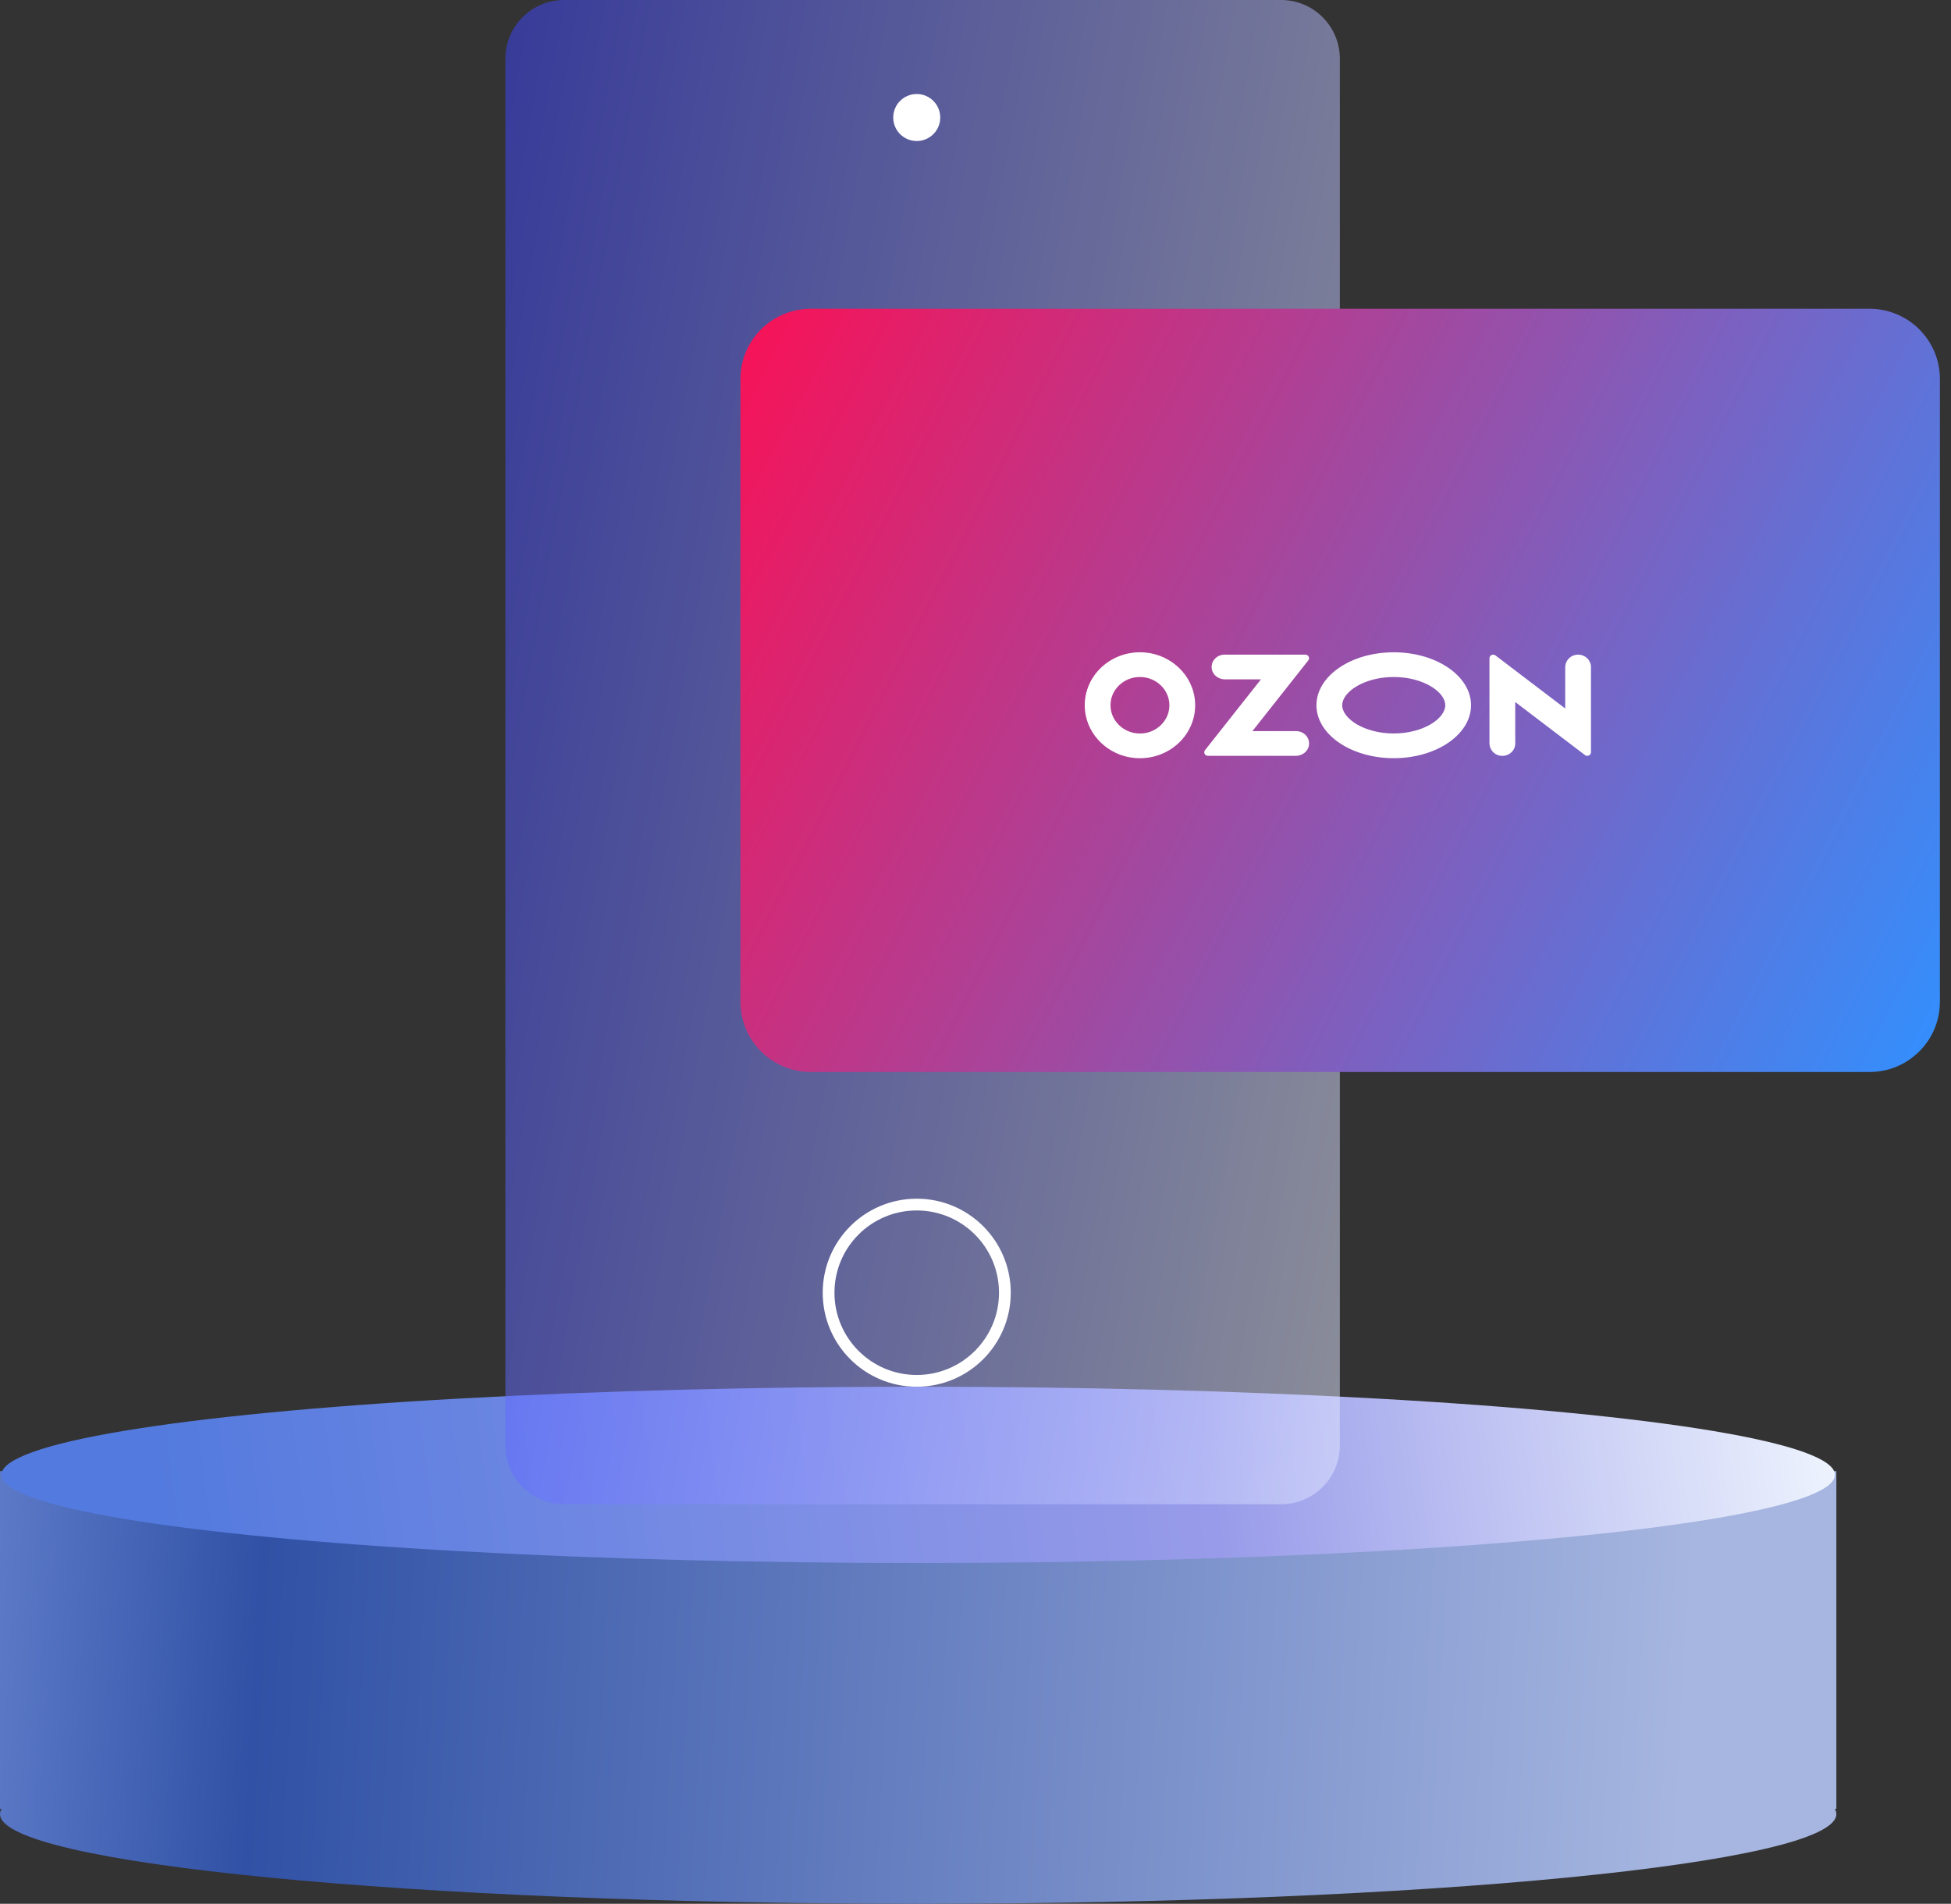
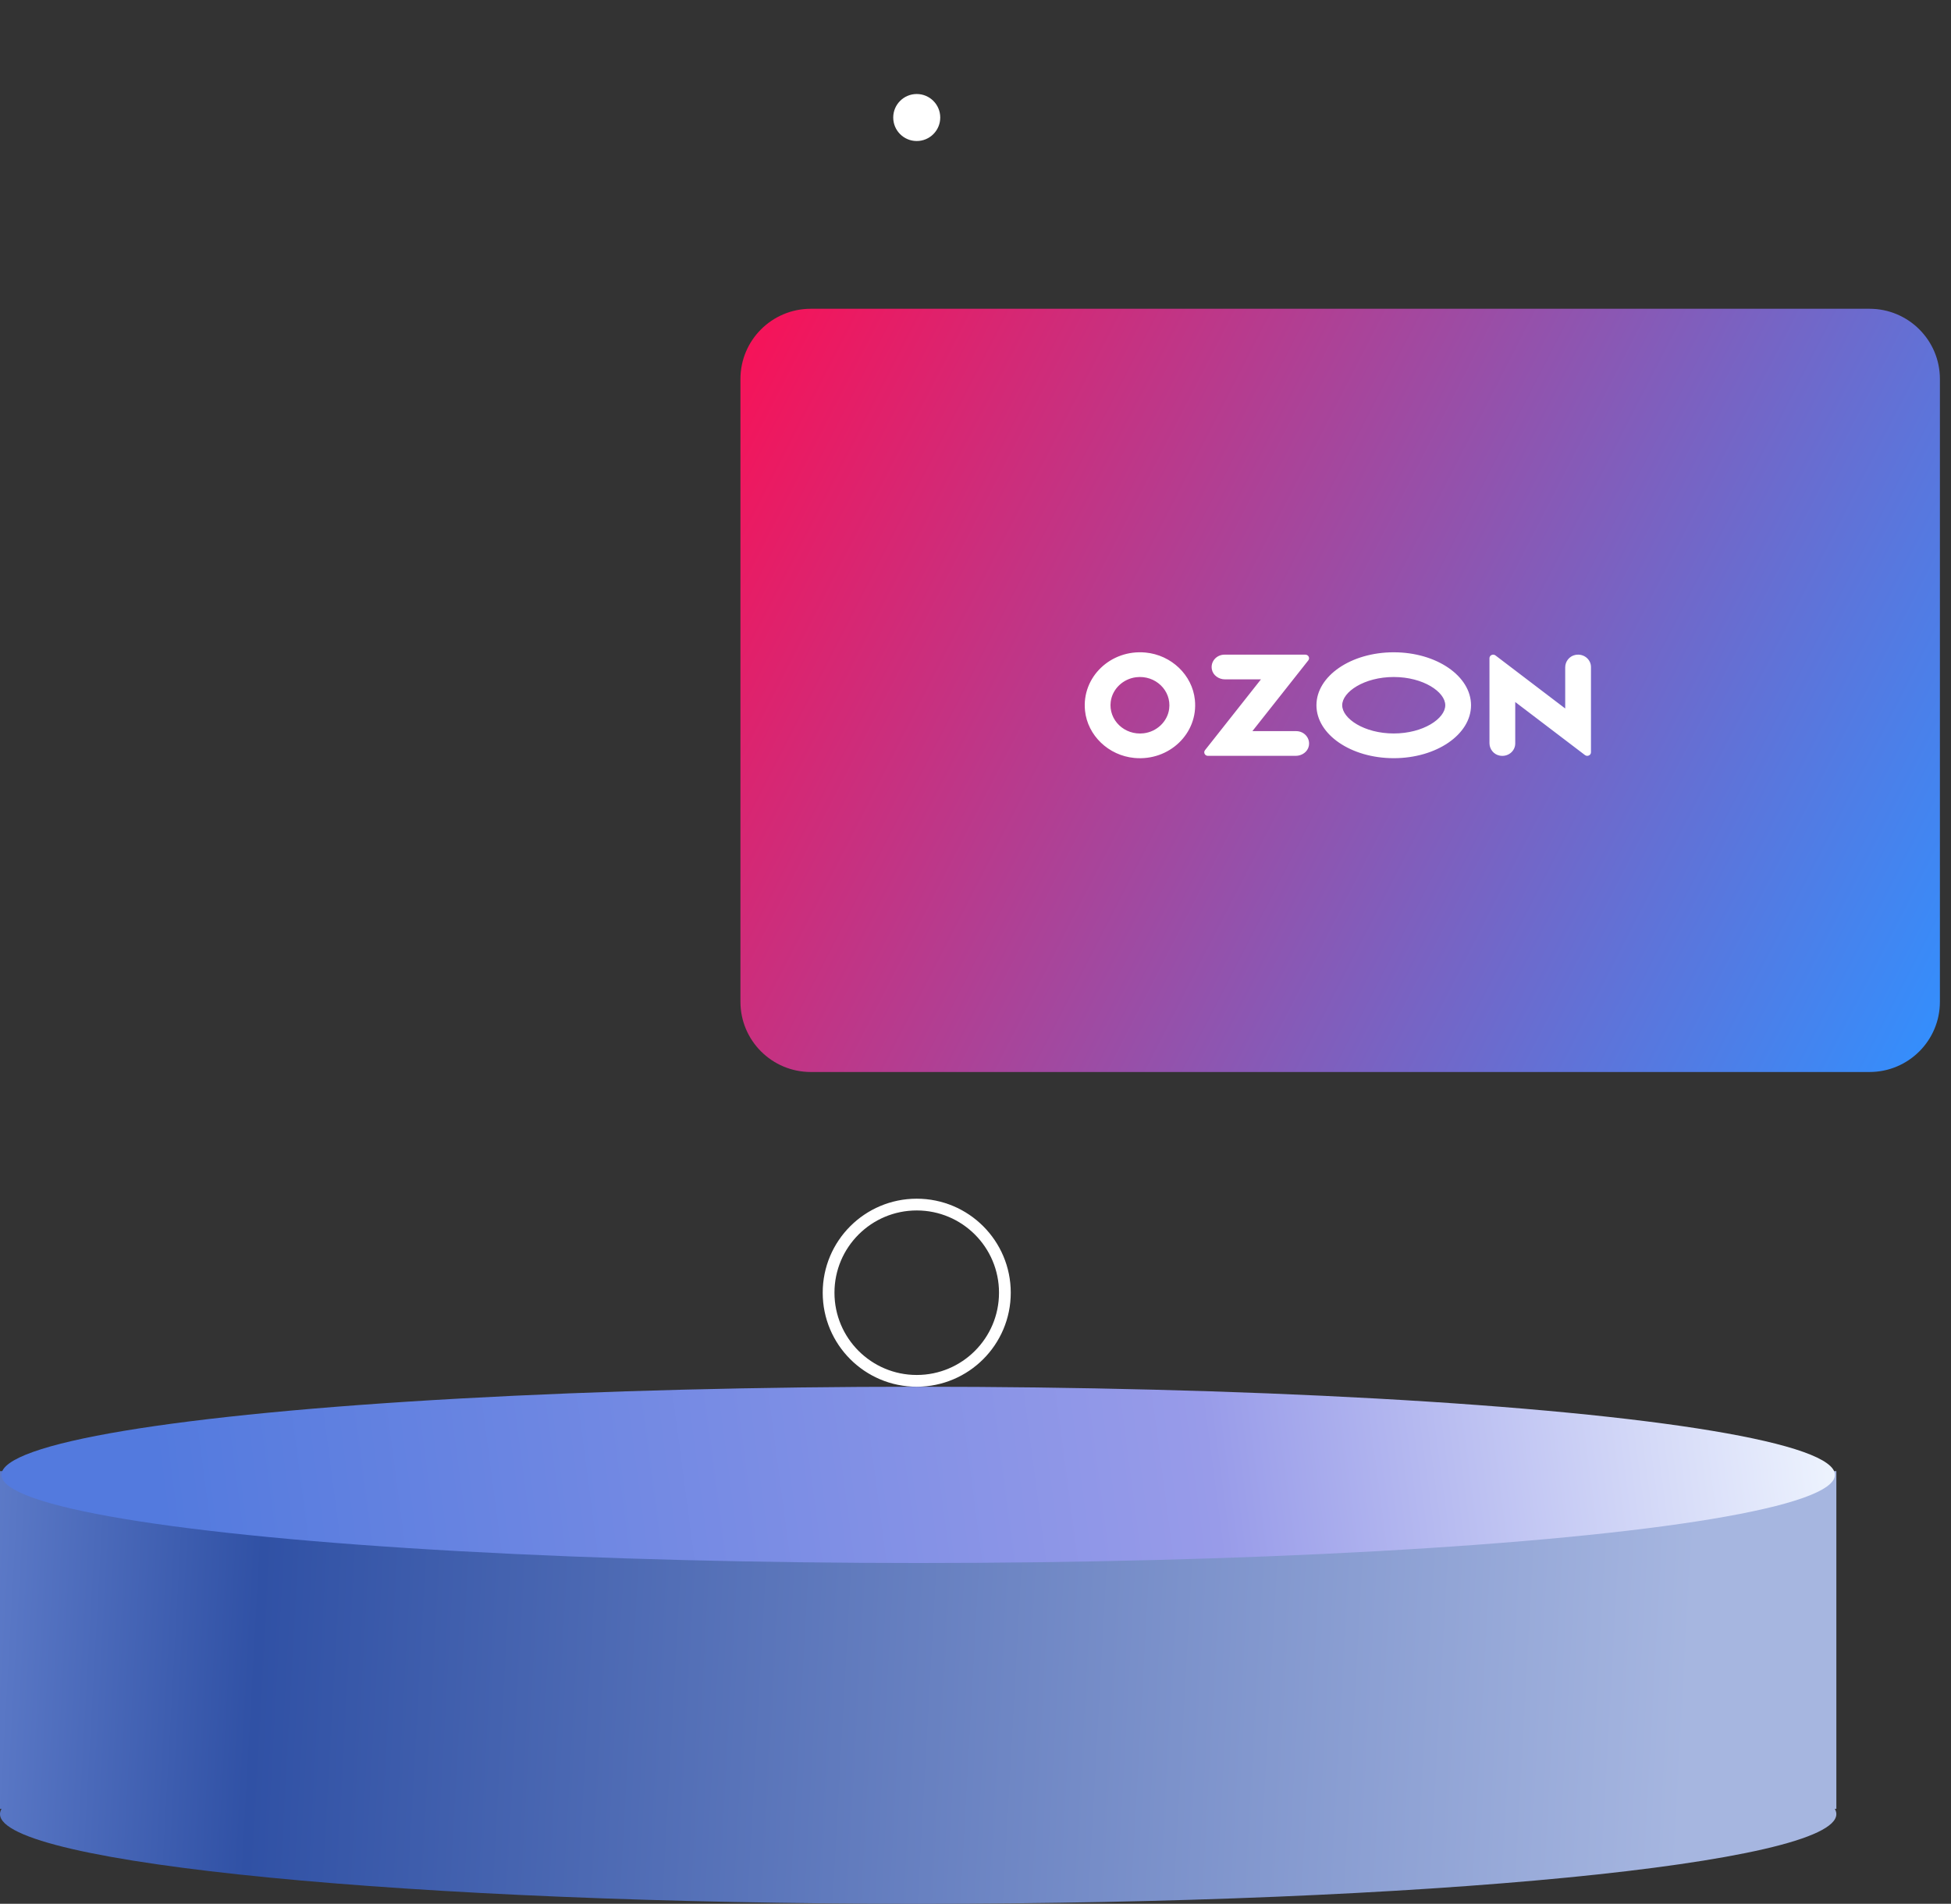
<svg xmlns="http://www.w3.org/2000/svg" width="166" height="162" viewBox="0 0 166 162" fill="none">
  <rect x="0" y="0" width="166" height="162" fill="#333333" stroke="none" />
  <path fill-rule="evenodd" clip-rule="evenodd" d="M156.245 125.183H0V153.918H0.133C0.045 154.067 0 154.216 0 154.367C0 158.582 34.977 162 78.123 162C121.268 162 156.245 158.582 156.245 154.367C156.245 154.216 156.2 154.067 156.112 153.918H156.245V125.183Z" fill="url(#paint0_linear)" />
  <ellipse cx="78.123" cy="125.5" rx="78" ry="7.5" fill="url(#paint1_linear)" />
-   <path d="M42.999 5C42.999 2.239 45.238 0 47.999 0H109C111.761 0 114 2.239 114 5V116.222C114 118.746 114 121.085 114 123.002C114 125.763 111.761 128 109 128H47.999C45.238 128 42.999 125.763 42.999 123.002C42.999 121.085 42.999 118.746 42.999 116.222L42.999 5Z" fill="url(#paint2_linear)" fill-opacity="0.5" />
  <path d="M63 32.25C63 28.95 65.681 26.274 68.988 26.274H159.068C162.375 26.274 165.056 28.95 165.056 32.25V85.243C165.056 88.543 162.375 91.219 159.068 91.219H68.988C65.681 91.219 63 88.543 63 85.243V32.25Z" fill="url(#paint3_linear)" />
  <path fill-rule="evenodd" clip-rule="evenodd" d="M94.507 59.698C94.299 61.269 95.682 62.596 97.319 62.396C98.434 62.26 99.335 61.395 99.477 60.325C99.685 58.755 98.302 57.428 96.666 57.628C95.55 57.764 94.649 58.628 94.507 59.698ZM92.318 60.472C92.024 57.621 94.5 55.245 97.472 55.527C99.67 55.736 101.449 57.442 101.666 59.552C101.961 62.402 99.484 64.778 96.513 64.496C94.314 64.287 92.536 62.581 92.318 60.472ZM103.114 56.975C102.973 56.299 103.508 55.706 104.187 55.706H111.065C111.326 55.706 111.474 55.992 111.317 56.192L106.559 62.214H110.287C110.966 62.214 111.501 62.807 111.36 63.483C111.257 63.979 110.772 64.317 110.245 64.317H102.776C102.518 64.317 102.371 64.033 102.527 63.835L107.288 57.809H104.229C103.702 57.809 103.217 57.47 103.114 56.975ZM134.033 55.73C133.524 55.832 133.175 56.286 133.175 56.785L133.175 60.287L127.242 55.772C127.035 55.614 126.731 55.756 126.731 56.009V63.239C126.731 63.738 127.08 64.192 127.589 64.295C128.298 64.438 128.923 63.923 128.923 63.267V59.736L134.856 64.251C135.062 64.408 135.367 64.267 135.367 64.014V56.757C135.367 56.102 134.742 55.586 134.033 55.73ZM112.009 60.011C112.009 57.522 114.953 55.505 118.586 55.505C122.218 55.505 125.162 57.522 125.162 60.011C125.162 62.499 122.218 64.516 118.586 64.516C114.953 64.516 112.009 62.499 112.009 60.011ZM122.97 60.011C122.97 58.876 121.095 57.608 118.586 57.608C116.076 57.608 114.201 58.876 114.201 60.011C114.201 61.145 116.076 62.413 118.586 62.413C121.095 62.413 122.97 61.145 122.97 60.011Z" fill="white" />
  <circle cx="78" cy="110" r="7.5" stroke="white" />
  <circle cx="78" cy="10" r="2" fill="white" />
  <defs>
    <linearGradient id="paint0_linear" x1="164.123" y1="154.5" x2="-26" y2="144" gradientUnits="userSpaceOnUse">
      <stop offset="0.11" stop-color="#A6B6E0" />
      <stop offset="0.75" stop-color="#3051A5" />
      <stop offset="0.933" stop-color="#738FD9" />
    </linearGradient>
    <linearGradient id="paint1_linear" x1="158.812" y1="118" x2="0.208" y2="138.941" gradientUnits="userSpaceOnUse">
      <stop stop-color="#F3F9FF" />
      <stop offset="0.352" stop-color="#989BE9" />
      <stop offset="0.908" stop-color="#537ADE" />
    </linearGradient>
    <linearGradient id="paint2_linear" x1="43" y1="-0" x2="134.193" y2="16.517" gradientUnits="userSpaceOnUse">
      <stop stop-color="#3D44FF" />
      <stop offset="1" stop-color="#E4E9FF" />
    </linearGradient>
    <linearGradient id="paint3_linear" x1="63" y1="26.274" x2="170.165" y2="81.263" gradientUnits="userSpaceOnUse">
      <stop stop-color="#F91156" />
      <stop offset="1" stop-color="#3190FF" />
    </linearGradient>
  </defs>
</svg>